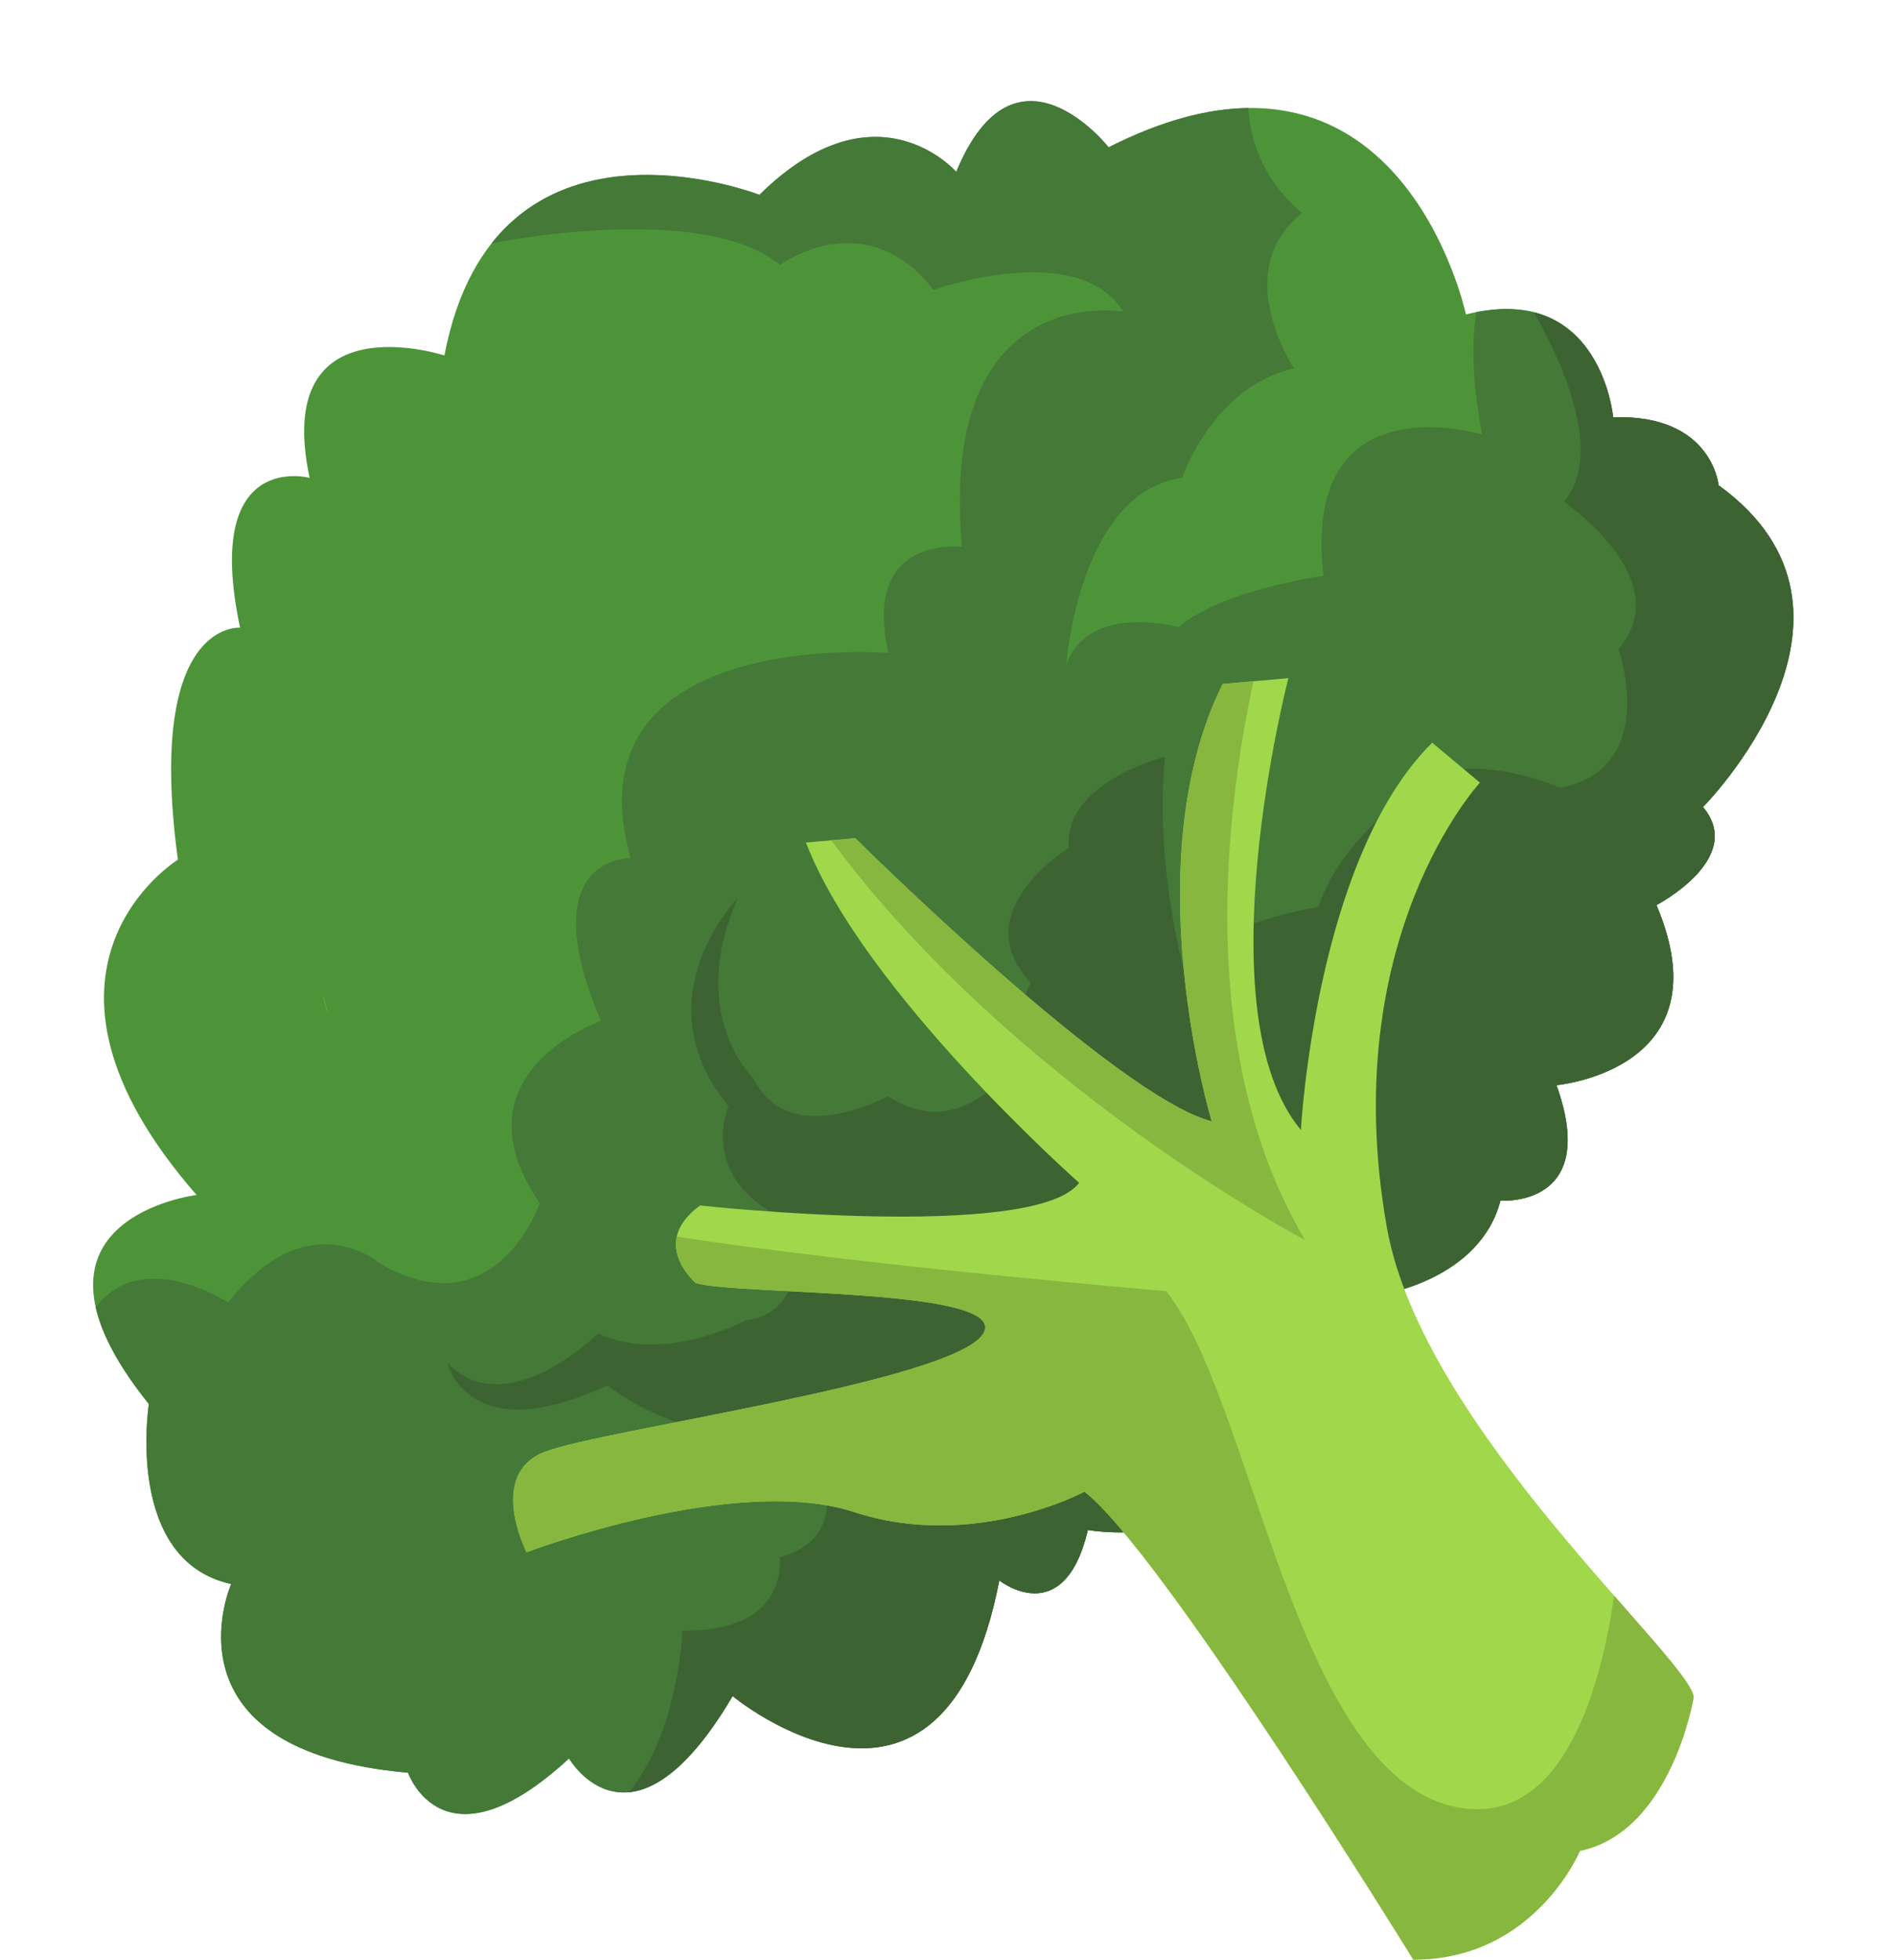
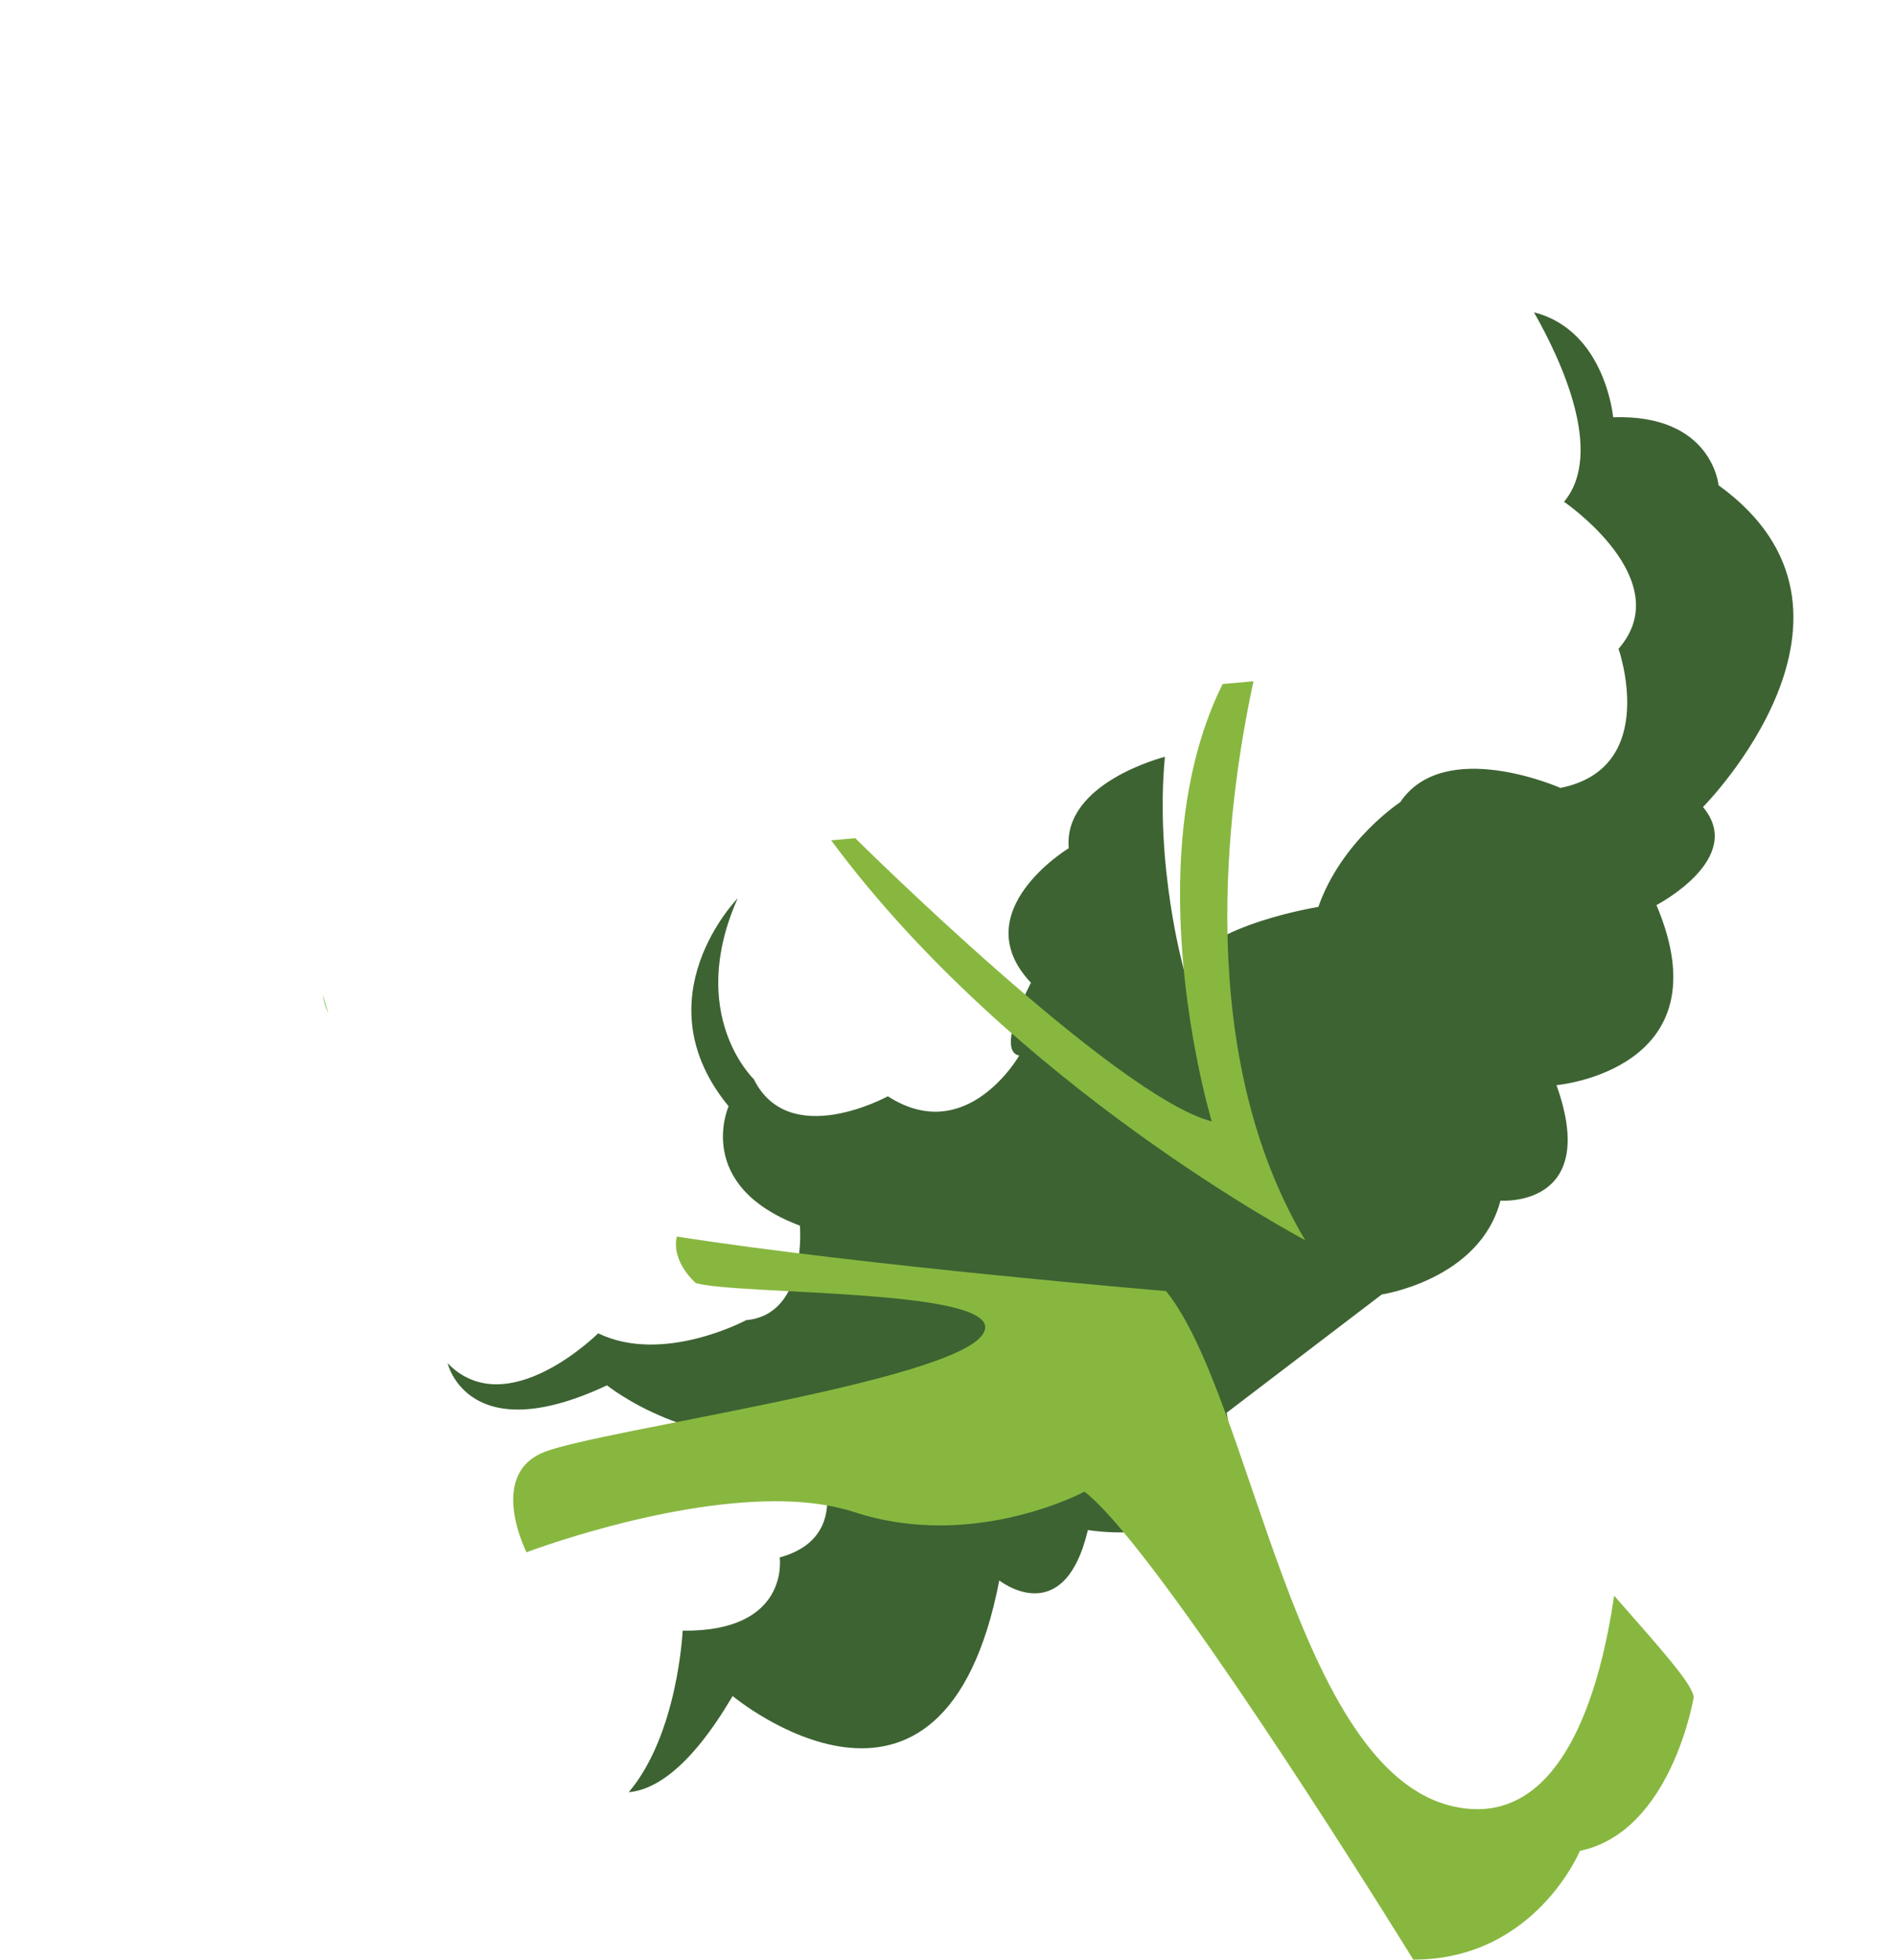
<svg xmlns="http://www.w3.org/2000/svg" height="268.2" preserveAspectRatio="xMidYMid meet" version="1.0" viewBox="83.5 71.6 259.5 268.2" width="259.5" zoomAndPan="magnify">
  <g>
    <g id="change1_1">
-       <path d="M 272.621 248.742 C 272.621 248.742 286.047 246.734 288.863 235.902 C 288.863 235.902 302.559 236.949 296.531 220.102 C 296.531 220.102 319.777 218.039 310.215 195.457 C 310.215 195.457 322.5 189.074 316.582 182.039 C 316.582 182.039 342.949 155.508 318.715 138.008 C 318.715 138.008 317.852 128.254 304.289 128.703 C 304.289 128.703 302.621 109.953 284.137 114.629 C 284.137 114.629 275.023 71.59 235.238 91.758 C 235.238 91.758 222.465 75.504 214.379 95.121 C 214.379 95.121 203.426 82.488 187.441 98.266 C 187.441 98.266 151.227 84.102 144.324 120.242 C 144.324 120.242 120.68 112.52 125.875 136.996 C 125.875 136.996 111.16 133.012 116.359 157.496 C 116.359 157.496 103.41 156.375 107.848 189.246 C 107.848 189.246 83.473 204.258 110.402 235.129 C 110.402 235.129 83.48 238.383 103.875 263.734 C 103.875 263.734 100.484 285.145 115.137 288.371 C 115.137 288.371 105.074 311.191 139.348 314.191 C 139.348 314.191 144.176 328.125 161.379 312.238 C 161.379 312.238 169.977 327.113 183.773 303.699 C 183.773 303.699 212.574 327.648 220.27 287.879 C 220.27 287.879 229.098 294.883 232.398 280.98 C 232.398 280.98 255.434 284.984 251.383 264.934 L 272.621 248.742" fill="#4d9439" />
-     </g>
+       </g>
    <g id="change2_1">
-       <path d="M 114.734 249.855 C 125.598 235.973 135.414 244.441 135.414 244.441 C 151.371 253.805 157.367 236.242 157.367 236.242 C 145.203 218.43 165.746 211.316 165.746 211.316 C 156.172 188.727 169.805 189.031 169.805 189.031 C 160.941 157.32 205.105 160.953 205.105 160.953 C 201.387 144.652 215.156 146.453 215.156 146.453 C 211.891 109.707 237.234 114.254 237.234 114.254 C 231.055 104.219 211.273 111.273 211.273 111.273 C 201.895 99.258 190.266 107.848 190.266 107.848 C 179.352 98.988 150.773 104.91 150.773 104.91 C 163.418 88.879 187.441 98.266 187.441 98.266 C 203.426 82.488 214.379 95.121 214.379 95.121 C 222.465 75.504 235.238 91.758 235.238 91.758 C 242.633 88.012 248.965 86.445 254.379 86.387 C 254.785 95.656 261.738 100.746 261.738 100.746 C 251.68 108.664 260.609 122.012 260.609 122.012 C 249.492 124.5 245.305 136.973 245.305 136.973 C 231.121 138.984 229.438 162.57 229.438 162.57 C 232.453 153.988 244.855 157.422 244.855 157.422 C 250.457 152.391 264.645 150.379 264.645 150.379 C 261.488 123.445 286.355 131.059 286.355 131.059 C 284.992 123.812 284.91 118.391 285.559 114.312 C 302.695 110.941 304.289 128.703 304.289 128.703 C 317.852 128.254 318.715 138.008 318.715 138.008 C 342.949 155.508 316.582 182.039 316.582 182.039 C 322.5 189.074 310.215 195.457 310.215 195.457 C 319.777 218.039 296.531 220.102 296.531 220.102 C 302.559 236.949 288.863 235.902 288.863 235.902 C 286.047 246.734 272.621 248.742 272.621 248.742 L 251.383 264.934 C 255.434 284.984 232.398 280.98 232.398 280.98 C 229.098 294.883 220.27 287.879 220.27 287.879 C 212.574 327.648 183.773 303.699 183.773 303.699 C 169.977 327.113 161.379 312.238 161.379 312.238 C 144.176 328.125 139.348 314.191 139.348 314.191 C 105.074 311.191 115.137 288.371 115.137 288.371 C 100.484 285.145 103.875 263.734 103.875 263.734 C 99.598 258.418 97.418 254.074 96.605 250.535 C 102.859 242.062 114.734 249.855 114.734 249.855" fill="#447938" />
-     </g>
+       </g>
    <g id="change3_1">
      <path d="M 165.371 254.059 C 174.262 258.367 185.625 252.258 185.625 252.258 C 194.062 251.504 192.98 239.328 192.98 239.328 C 178.359 233.824 183.223 222.992 183.223 222.992 C 171.062 208.199 184.465 194.531 184.465 194.531 C 177.383 210.469 186.672 219.277 186.672 219.277 C 191.5 229.055 205.016 221.621 205.016 221.621 C 215.836 228.598 222.996 216.051 222.996 216.051 C 219.691 215.395 224.602 206.086 224.602 206.086 C 215.422 196.363 229.777 187.672 229.777 187.672 C 228.977 178.668 242.938 175.168 242.938 175.168 C 241.52 190.027 245.516 204.23 245.516 204.23 C 249.035 198.055 263.938 195.711 263.938 195.711 C 267.102 186.652 275.141 181.379 275.141 181.379 C 281.203 172.383 297.078 179.426 297.078 179.426 C 310.75 176.68 305.023 160.387 305.023 160.387 C 313.258 150.965 297.562 140.266 297.562 140.266 C 303.129 133.621 297.172 120.879 293.449 114.34 C 303.219 116.82 304.289 128.703 304.289 128.703 C 317.852 128.254 318.715 138.008 318.715 138.008 C 342.949 155.508 316.582 182.039 316.582 182.039 C 322.5 189.074 310.215 195.457 310.215 195.457 C 319.777 218.039 296.531 220.102 296.531 220.102 C 302.559 236.949 288.863 235.902 288.863 235.902 C 286.047 246.734 272.621 248.742 272.621 248.742 L 251.383 264.934 C 255.434 284.984 232.398 280.98 232.398 280.98 C 229.098 294.883 220.27 287.879 220.27 287.879 C 212.574 327.648 183.773 303.699 183.773 303.699 C 178.062 313.402 173.238 316.52 169.551 316.859 C 176.297 308.898 176.934 294.754 176.934 294.754 C 191.688 294.922 190.215 284.73 190.215 284.73 C 202.387 281.383 193.781 267.406 193.781 267.406 C 178.785 271 166.578 261.18 166.578 261.18 C 147.531 270.117 144.762 258.152 144.762 258.152 C 152.875 266.504 165.371 254.059 165.371 254.059" fill="#3d6332" />
    </g>
    <g id="change4_1">
-       <path d="M 286.055 178.703 C 286.055 178.703 266.309 199.984 273.312 239.547 C 278.184 267.074 314.844 298.602 315.312 303.852 C 315.312 303.852 312.305 322.262 299.738 324.887 C 299.738 324.887 293.555 339.797 276.93 339.766 C 276.93 339.766 242.488 283.863 231.93 275.73 C 231.93 275.73 216.777 283.879 200.434 278.527 C 184.078 273.176 155.566 284.023 155.566 284.023 C 155.566 284.023 150.078 273.285 158.121 270.254 C 166.172 267.211 213.211 260.762 217.934 254.297 C 222.648 247.832 184.953 248.91 178.754 247.195 C 178.754 247.195 172.219 241.73 179.32 236.566 C 179.32 236.566 225.117 241.562 231.199 233.465 C 231.199 233.465 201.668 207.367 193.809 186.902 L 200.559 186.305 C 200.559 186.305 236.199 221.684 249.348 225.055 C 249.348 225.055 238.652 189.723 250.84 165.203 L 259.836 164.402 C 259.836 164.402 248.02 210.051 261.551 226.234 C 261.551 226.234 263.535 189.016 279.52 173.238 L 286.055 178.703" fill="#a1d84b" />
-     </g>
+       </g>
    <g id="change5_1">
      <path d="M 237.305 281.305 C 235.18 278.758 233.344 276.816 231.93 275.73 C 231.93 275.73 223.344 280.348 212.129 280.348 C 208.441 280.348 204.477 279.852 200.434 278.527 C 199.25 278.141 198.004 277.836 196.707 277.609 C 198.004 277.836 199.25 278.141 200.434 278.527 C 204.477 279.852 208.441 280.348 212.129 280.348 C 223.344 280.348 231.93 275.73 231.93 275.73 C 233.344 276.816 235.18 278.758 237.305 281.305" fill="#689139" />
    </g>
    <g id="change6_1">
-       <path d="M 308.074 294.129 C 306.945 292.836 305.715 291.441 304.422 289.965 C 304.422 289.965 304.422 289.961 304.422 289.961 C 305.715 291.441 306.945 292.832 308.074 294.129" fill="#a4bf69" />
-     </g>
+       </g>
    <g id="change7_1">
      <path d="M 276.984 339.766 C 276.965 339.766 276.949 339.766 276.93 339.766 C 276.93 339.766 251.078 297.809 237.305 281.305 C 235.18 278.758 233.344 276.816 231.93 275.73 C 231.93 275.73 223.344 280.348 212.129 280.348 C 208.441 280.348 204.477 279.852 200.434 278.527 C 199.25 278.141 198.004 277.836 196.707 277.609 C 194.461 277.215 192.066 277.043 189.613 277.043 C 173.91 277.043 155.566 284.023 155.566 284.023 C 155.566 284.023 153.738 280.445 153.738 276.84 C 153.738 274.195 154.719 271.535 158.121 270.254 C 166.172 267.211 213.211 260.762 217.934 254.297 C 218.211 253.918 218.34 253.566 218.34 253.234 C 218.34 247.949 184.59 248.809 178.754 247.195 C 178.738 247.184 175.355 244.34 176.129 240.824 C 202.133 244.852 243.098 248.281 243.098 248.281 C 255 263.098 260.641 314.219 282.629 318.848 C 283.699 319.074 284.723 319.18 285.691 319.18 C 297.988 319.18 302.656 302.059 304.422 289.965 C 305.715 291.441 306.945 292.836 308.074 294.129 C 312.289 298.945 315.18 302.398 315.312 303.852 C 315.312 303.852 312.305 322.262 299.738 324.887 C 299.738 324.887 293.566 339.766 276.984 339.766" fill="#88b740" />
    </g>
    <g id="change8_1">
-       <path d="M 197.258 186.594 L 200.559 186.305 L 197.258 186.598" fill="#6b993a" />
-     </g>
+       </g>
    <g id="change7_2">
      <path d="M 262.133 241.309 C 262.133 241.309 222.148 220.254 197.258 186.594 L 200.559 186.305 C 200.559 186.305 236.199 221.684 249.348 225.055 C 249.348 225.055 245.004 210.707 245.008 193.953 C 245.008 184.414 246.418 174.098 250.84 165.203 L 255.062 164.828 C 251.297 182.262 247.016 215.863 262.133 241.309" fill="#88b740" />
    </g>
    <g id="change9_1">
      <path d="M 127.691 207.715 C 128.117 209.297 128.441 210.281 128.441 210.281 C 128.035 209.43 127.797 208.574 127.691 207.715" fill="#69b744" />
    </g>
  </g>
</svg>